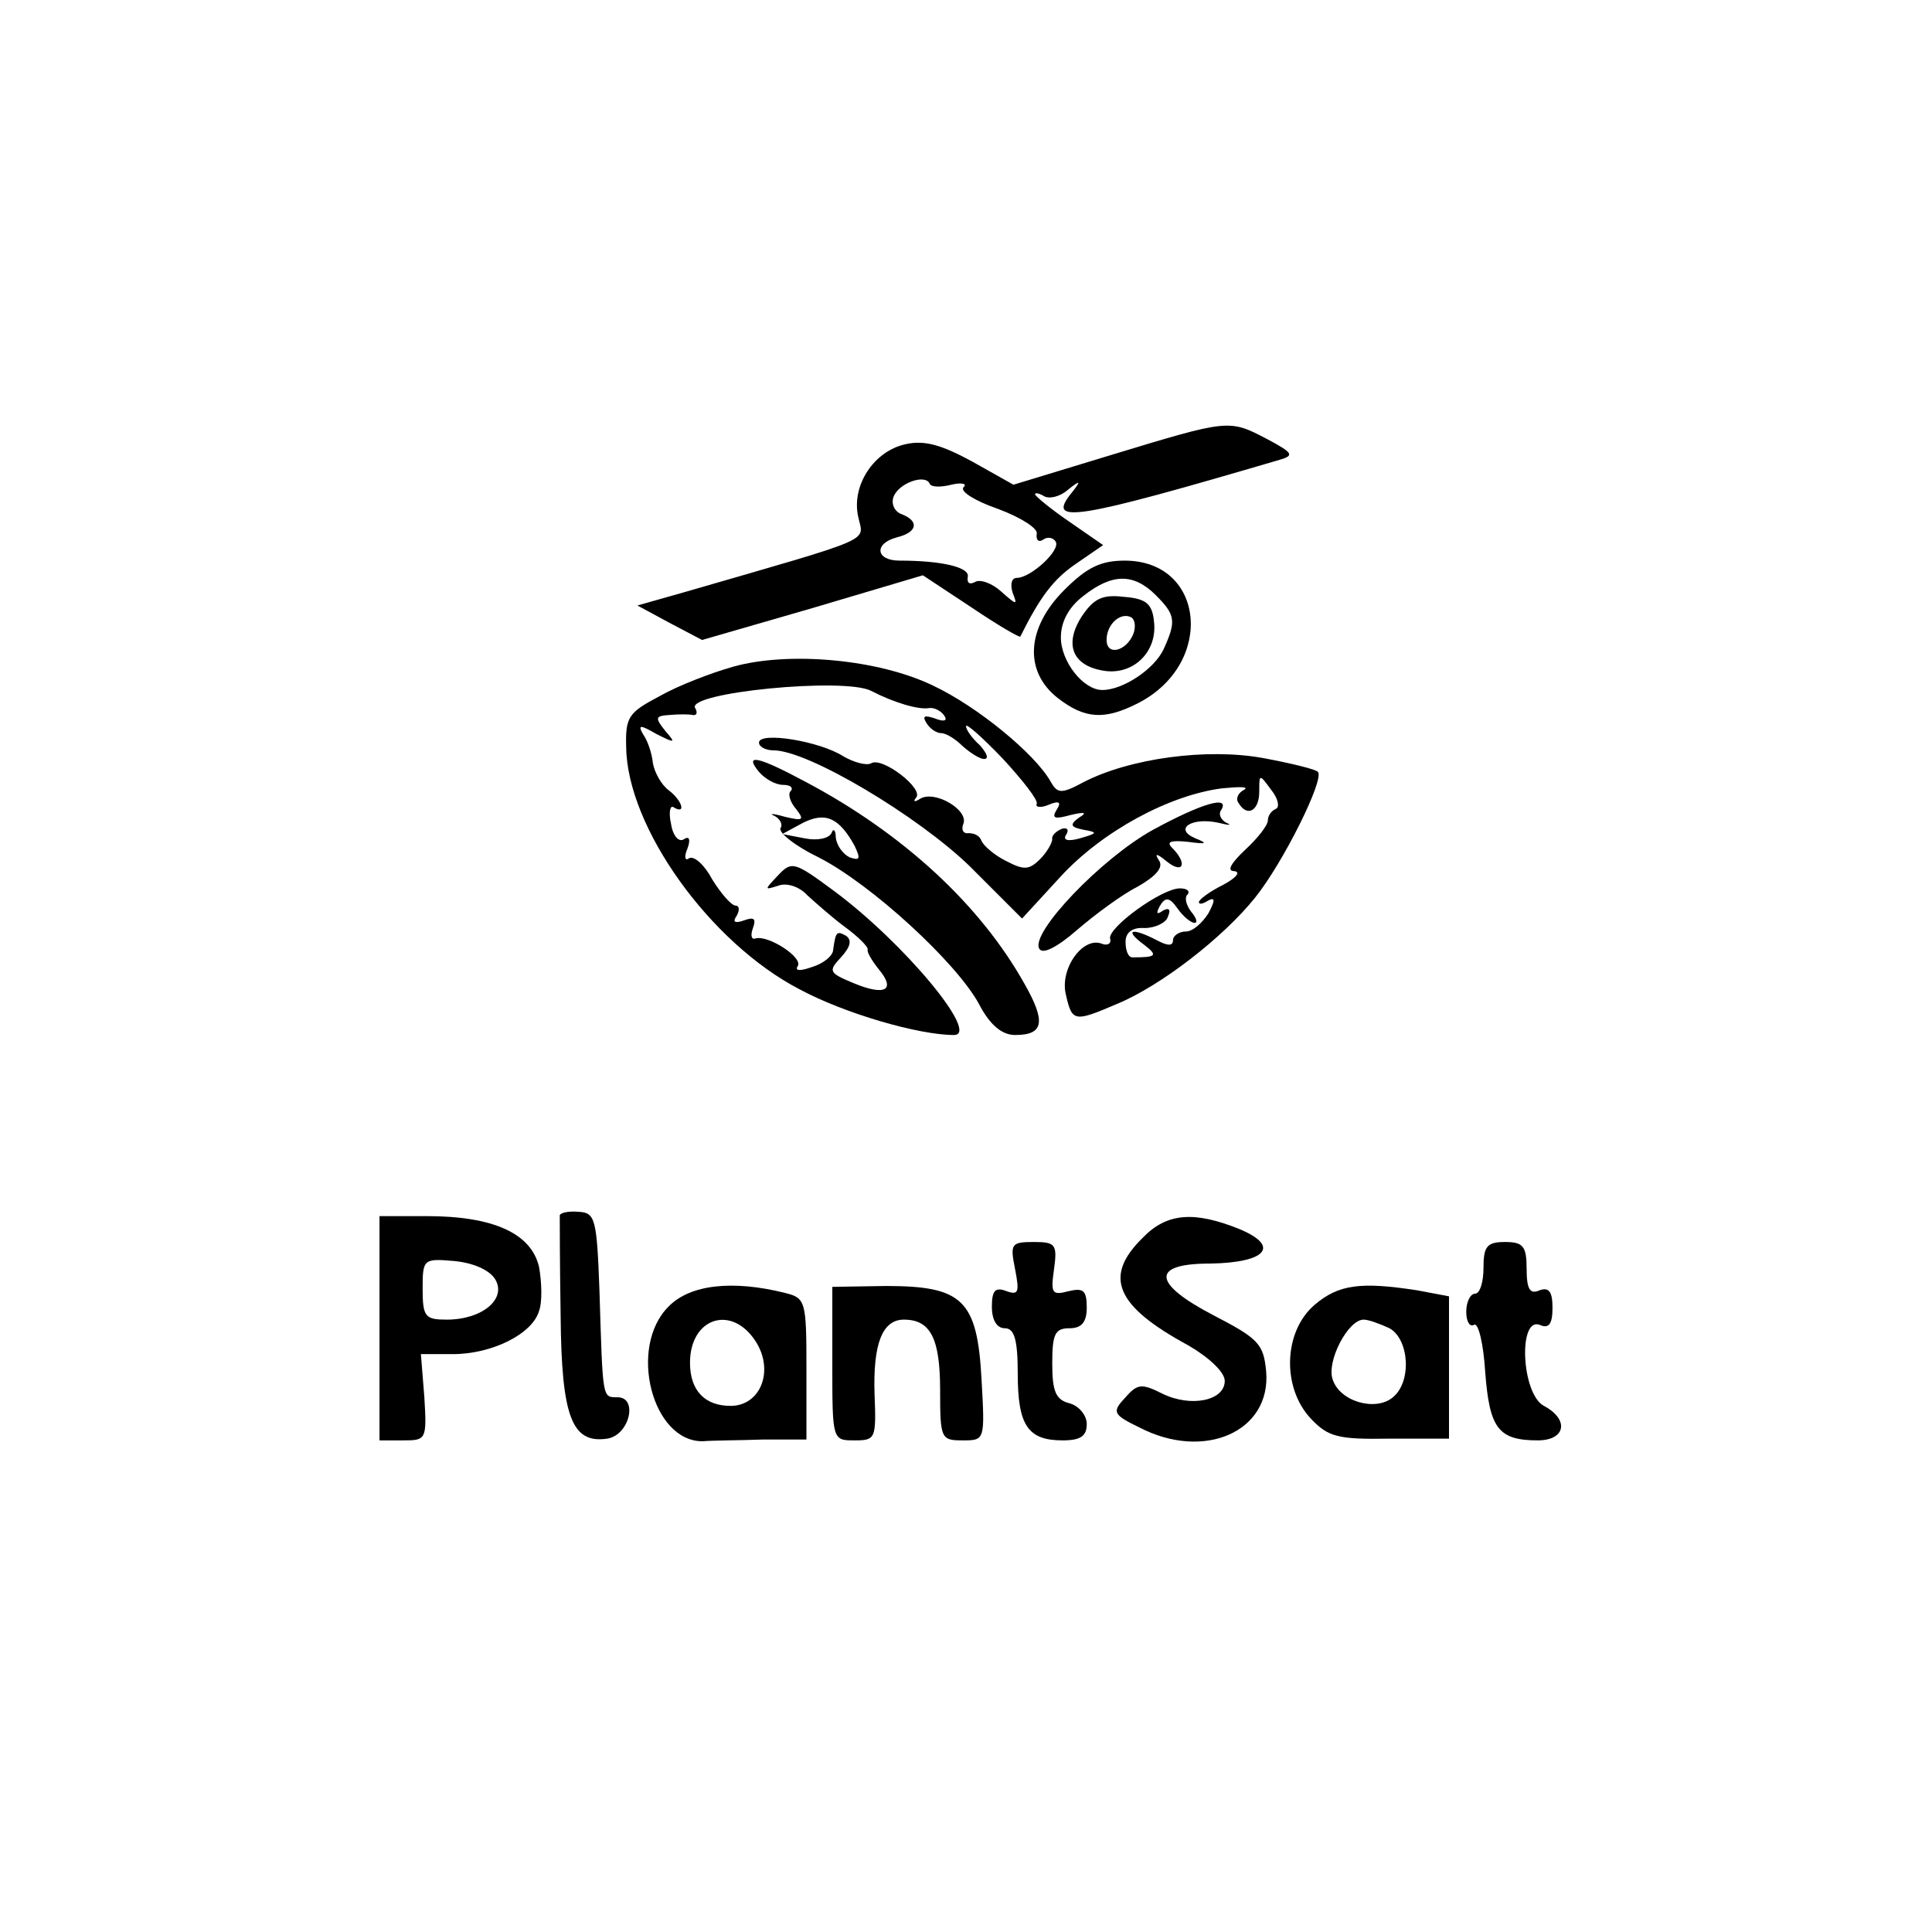
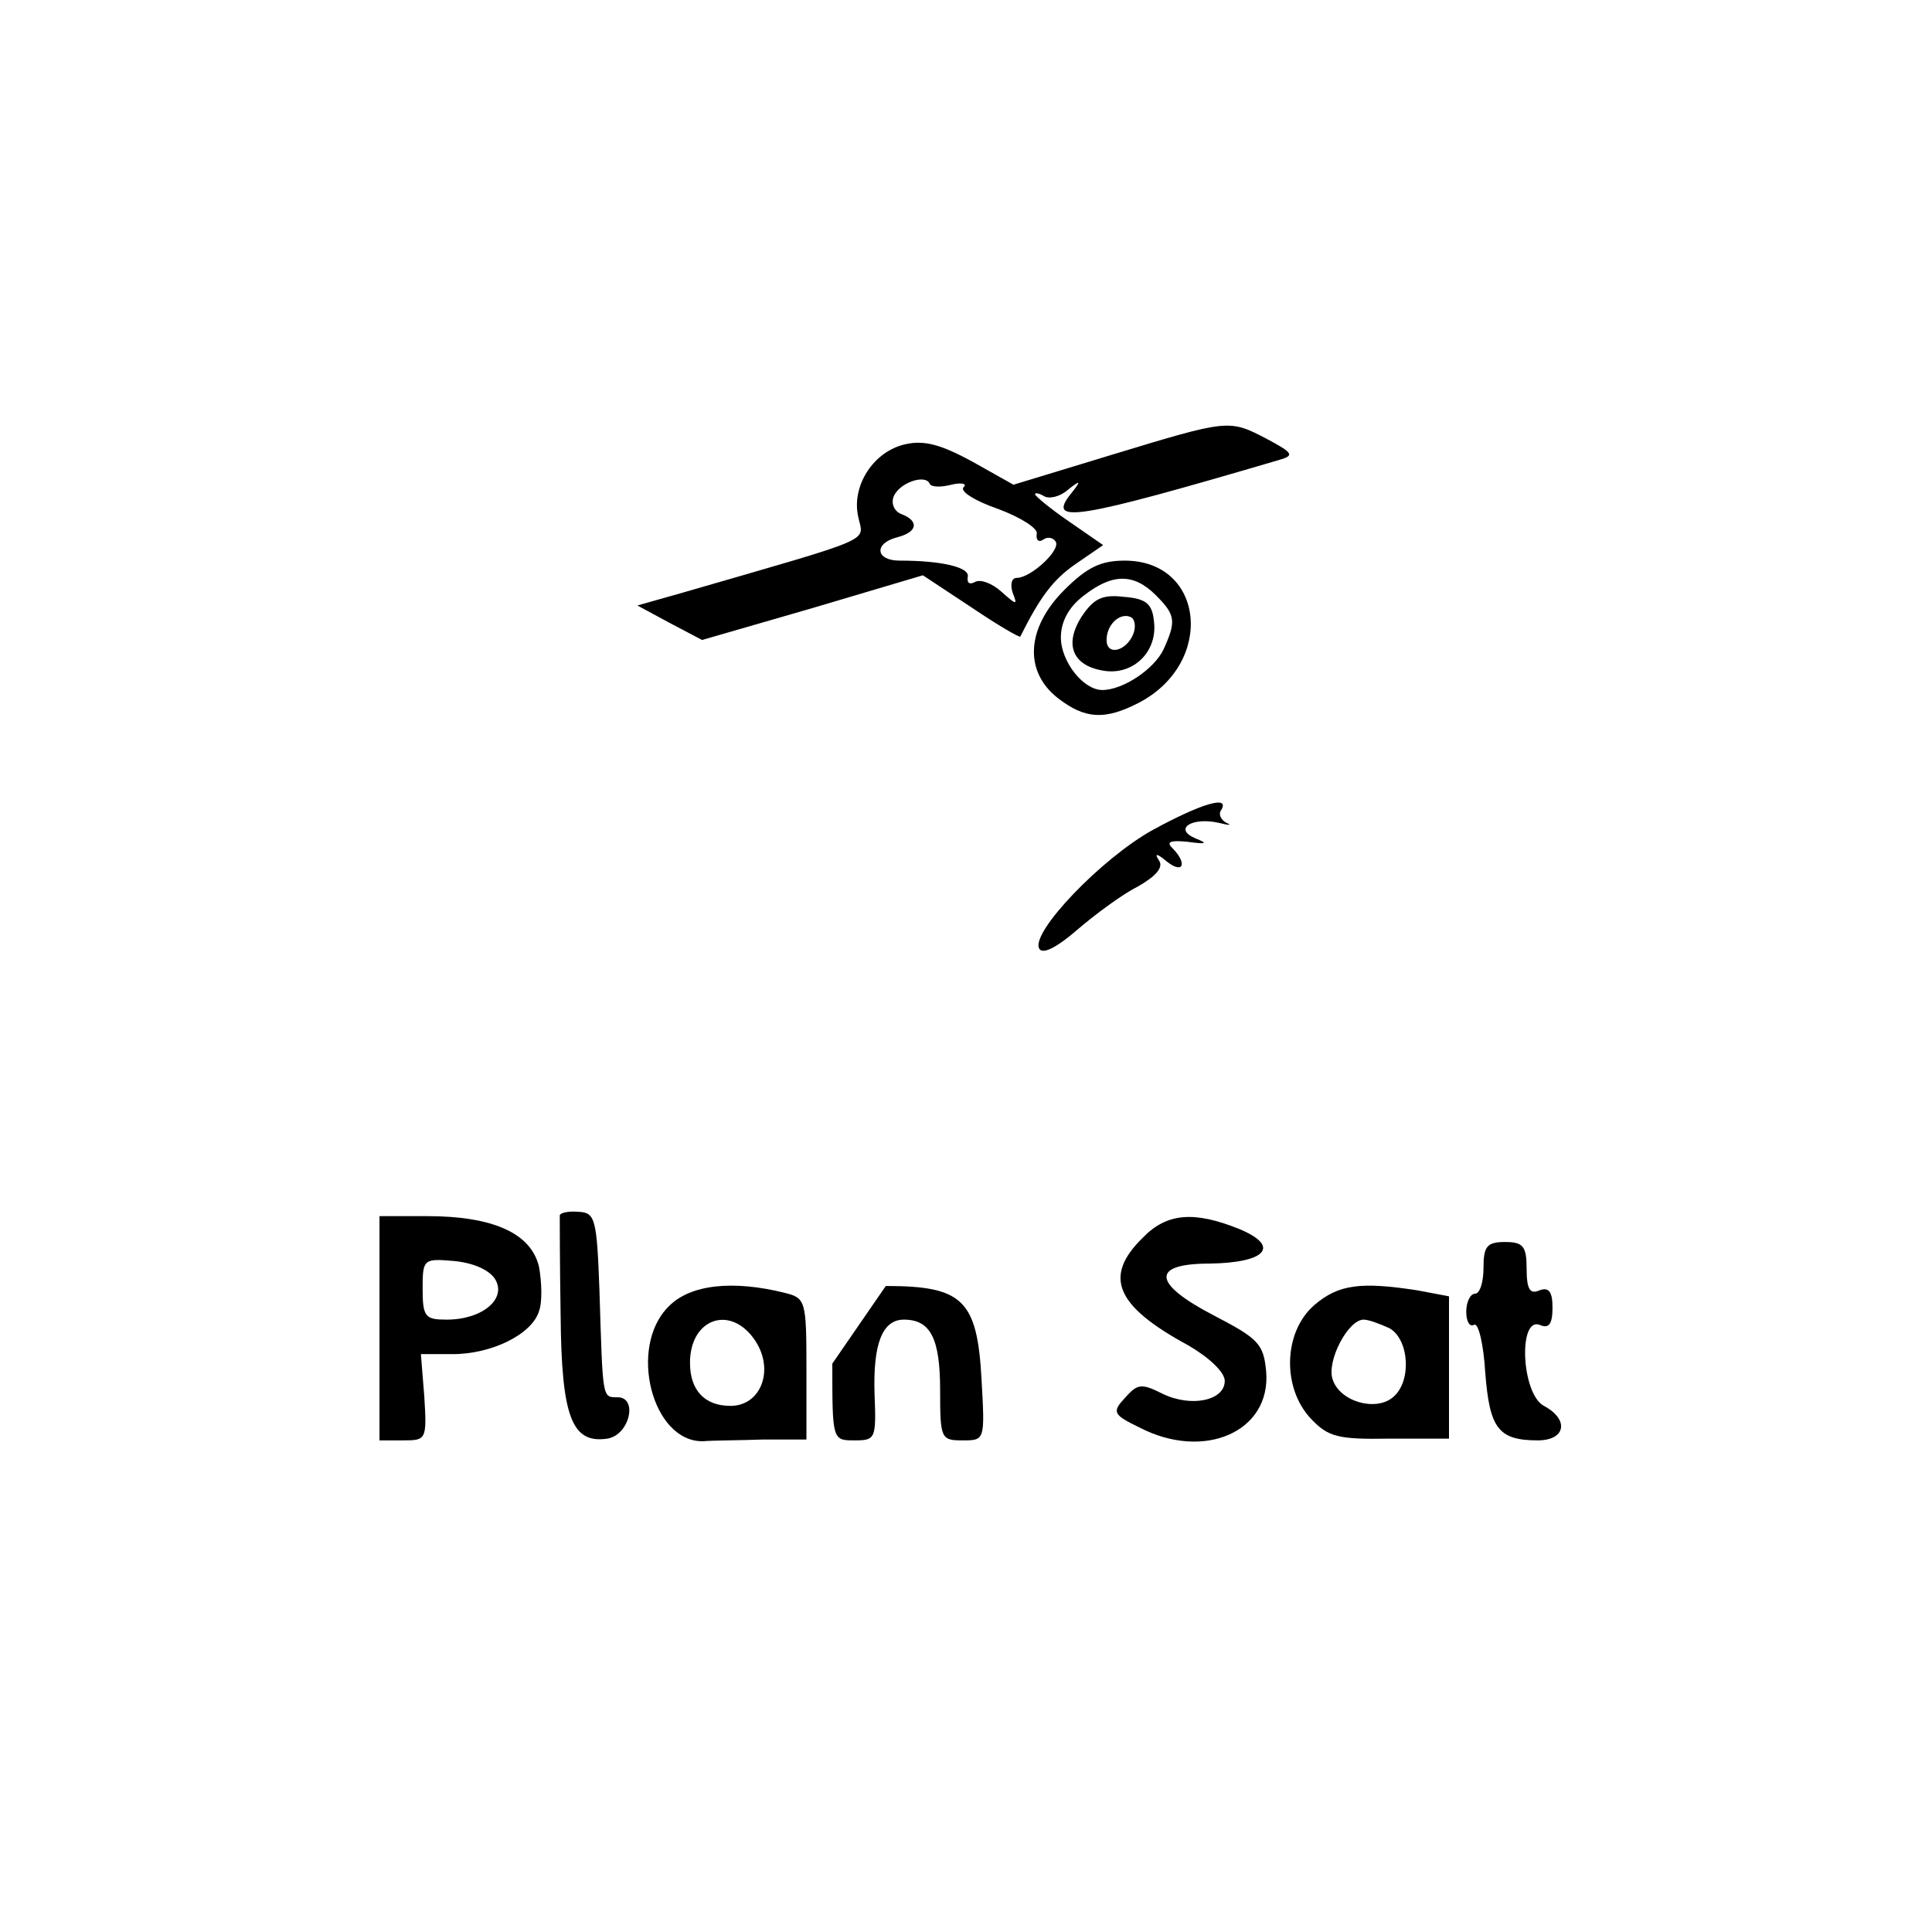
<svg xmlns="http://www.w3.org/2000/svg" version="1.0" width="224pt" height="224pt" viewBox="0 0 224 224" preserveAspectRatio="xMidYMid meet">
  <g transform="translate(0,224) scale(0.1,-0.1)" fill="#000000" stroke="none">
    <path d="M1290 1713 l-115 -35 -48 27 c-35 19 -55 25 -77 20 -37 -8 -63 -48 -55 -84 6 -30 25 -22 -203 -88 l-53 -15 37 -20 38 -20 128 37 128 38 56 -37 c31 -21 57 -36 57 -34 23 46 38 66 64 84 l32 22 -39 27 c-22 15 -40 30 -40 32 0 2 5 1 10 -2 6 -4 19 -1 28 7 15 12 16 11 4 -4 -29 -36 4 -31 242 39 17 5 15 8 -15 24 -44 23 -44 23 -179 -18z m-187 -35 c12 3 19 1 14 -3 -4 -5 14 -16 40 -25 27 -10 47 -23 45 -29 -1 -7 2 -10 7 -7 5 4 12 3 15 -2 6 -10 -29 -42 -45 -42 -6 0 -8 -7 -5 -17 6 -15 5 -15 -13 1 -11 10 -25 15 -31 11 -6 -3 -9 -1 -8 6 3 11 -29 19 -79 19 -28 0 -30 20 -3 27 24 6 26 19 5 27 -8 3 -12 12 -9 20 6 16 37 27 42 15 2 -4 13 -4 25 -1z" />
    <path d="M1234 1556 c-44 -44 -47 -94 -8 -125 32 -25 55 -26 94 -6 89 46 77 165 -16 165 -28 0 -44 -8 -70 -34z m106 -6 c23 -23 24 -30 9 -63 -11 -23 -47 -47 -71 -47 -22 0 -48 33 -48 61 0 18 9 35 26 48 33 26 58 27 84 1z" />
    <path d="M1254 1525 c-21 -33 -10 -58 28 -63 33 -4 60 23 56 57 -2 21 -9 27 -35 29 -25 3 -35 -2 -49 -23z m60 -20 c-8 -20 -31 -26 -31 -7 0 19 17 33 29 26 4 -3 5 -11 2 -19z" />
-     <path d="M850 1467 c-25 -7 -64 -22 -85 -34 -36 -19 -40 -24 -39 -59 1 -93 97 -227 201 -281 52 -28 138 -53 179 -53 31 0 -58 107 -139 167 -46 34 -49 35 -65 18 -16 -17 -16 -17 0 -12 10 4 25 -1 34 -11 10 -9 29 -26 44 -37 15 -11 27 -23 26 -26 -1 -3 5 -13 13 -23 20 -24 7 -31 -29 -16 -29 12 -30 14 -15 30 11 12 13 20 6 25 -11 6 -12 5 -15 -16 0 -7 -11 -16 -24 -20 -14 -5 -21 -5 -17 1 6 10 -34 36 -49 32 -5 -2 -6 4 -3 12 4 11 1 13 -10 9 -11 -4 -14 -2 -9 5 4 7 3 12 -1 12 -5 0 -17 14 -27 30 -9 17 -21 28 -27 25 -5 -4 -6 2 -2 11 4 11 2 15 -4 11 -6 -4 -13 4 -15 18 -3 13 -1 22 3 19 15 -9 10 8 -6 20 -8 6 -16 20 -18 31 -1 11 -6 26 -11 33 -7 12 -4 12 15 1 22 -11 23 -11 10 4 -12 15 -11 17 5 18 11 1 23 1 27 0 5 -1 6 3 3 8 -11 18 173 36 204 20 27 -14 55 -22 67 -20 6 1 14 -3 18 -9 4 -6 -1 -7 -11 -3 -12 4 -15 3 -10 -5 4 -7 12 -12 17 -12 6 0 17 -7 25 -15 9 -8 20 -15 25 -15 6 0 3 7 -5 16 -9 8 -16 18 -16 22 0 4 19 -13 43 -38 23 -25 41 -48 39 -52 -2 -4 5 -5 14 -1 12 5 15 3 9 -6 -6 -10 -2 -11 16 -6 17 4 20 3 10 -3 -11 -8 -10 -11 5 -14 17 -3 17 -4 -4 -10 -14 -4 -20 -2 -16 4 4 6 1 9 -5 7 -7 -3 -12 -8 -11 -12 0 -4 -6 -15 -14 -23 -13 -13 -19 -13 -40 -2 -14 7 -26 18 -28 23 -2 6 -8 9 -15 9 -6 -1 -9 4 -6 11 6 16 -33 39 -50 29 -6 -4 -9 -4 -5 1 10 10 -39 48 -52 40 -5 -3 -20 1 -32 8 -28 18 -98 29 -98 16 0 -5 8 -9 17 -9 40 0 167 -76 227 -134 l61 -61 45 49 c48 52 125 94 187 102 21 2 32 2 25 -2 -6 -3 -10 -10 -6 -15 10 -17 24 -9 24 13 0 21 0 21 14 2 8 -10 10 -20 5 -22 -5 -2 -9 -8 -9 -13 0 -6 -12 -21 -26 -34 -17 -16 -22 -25 -13 -25 8 -1 2 -8 -13 -16 -16 -8 -28 -17 -28 -20 0 -3 5 -2 11 2 8 4 8 0 0 -15 -7 -11 -18 -21 -26 -21 -8 0 -15 -5 -15 -10 0 -7 -6 -7 -19 0 -29 15 -38 12 -15 -5 17 -13 15 -15 -13 -15 -5 0 -8 8 -8 18 0 11 8 17 22 16 12 0 25 6 27 13 4 9 1 11 -6 7 -7 -5 -8 -3 -3 6 6 10 11 10 20 -3 7 -10 16 -17 20 -17 4 0 2 6 -4 13 -6 8 -8 17 -4 20 3 4 -1 7 -9 7 -21 0 -83 -45 -81 -58 2 -6 -3 -9 -10 -6 -22 8 -49 -30 -41 -60 7 -31 10 -31 59 -10 51 21 123 77 160 123 33 41 81 138 73 146 -2 3 -31 10 -63 16 -65 12 -155 0 -209 -28 -26 -14 -30 -13 -38 1 -18 32 -85 87 -136 111 -64 31 -168 40 -232 22z" />
-     <path d="M880 1345 c7 -8 19 -15 28 -15 8 0 12 -3 9 -7 -4 -3 -1 -13 6 -21 10 -13 8 -14 -13 -9 -14 4 -19 4 -12 1 6 -3 10 -10 7 -14 -3 -5 17 -21 44 -34 61 -31 160 -122 186 -170 13 -25 27 -36 42 -36 33 0 36 15 11 59 -52 93 -142 175 -253 234 -56 30 -73 34 -55 12z m111 -86 c7 -15 6 -17 -6 -13 -8 4 -15 14 -16 23 0 9 -3 11 -5 5 -3 -6 -16 -9 -31 -6 l-26 5 24 13 c26 13 42 6 60 -27z" />
    <path d="M1337 1278 c-60 -33 -143 -120 -132 -138 4 -7 21 2 44 22 21 18 52 41 70 50 21 12 30 22 25 30 -6 9 -3 9 9 -1 19 -15 24 -2 6 16 -7 7 -2 9 18 7 22 -3 24 -2 9 4 -26 11 -4 25 27 18 12 -3 16 -3 9 0 -6 3 -10 10 -6 15 10 17 -22 8 -79 -23z" />
    <path d="M649 831 c0 -3 0 -55 1 -116 1 -118 13 -149 54 -143 26 4 36 48 12 48 -18 0 -17 -3 -21 124 -3 83 -5 90 -24 91 -12 1 -21 -1 -22 -4z" />
    <path d="M440 700 l0 -130 28 0 c26 0 27 1 24 50 l-4 50 37 0 c45 0 92 23 100 50 4 11 3 34 0 51 -9 39 -53 59 -130 59 l-55 0 0 -130z m134 57 c14 -23 -15 -47 -56 -47 -25 0 -28 3 -28 36 0 34 1 35 36 32 22 -2 41 -10 48 -21z" />
    <path d="M1325 805 c-46 -45 -32 -79 53 -125 24 -14 42 -31 42 -41 0 -23 -39 -31 -72 -15 -24 12 -29 12 -43 -4 -16 -17 -15 -20 16 -35 75 -39 153 -5 147 65 -3 32 -9 38 -61 65 -71 37 -73 60 -4 60 65 1 82 20 34 40 -52 21 -84 19 -112 -10z" />
-     <path d="M1177 768 c5 -26 4 -30 -10 -25 -13 5 -17 1 -17 -18 0 -16 6 -25 15 -25 11 0 15 -13 15 -53 0 -60 12 -77 52 -77 21 0 28 5 28 19 0 10 -9 21 -20 24 -16 4 -20 14 -20 46 0 34 3 41 20 41 14 0 20 7 20 24 0 20 -4 23 -21 19 -19 -5 -21 -3 -17 25 4 29 2 32 -23 32 -27 0 -28 -2 -22 -32z" />
    <path d="M1720 770 c0 -16 -4 -30 -10 -30 -5 0 -10 -9 -10 -21 0 -11 4 -18 9 -15 5 3 11 -22 13 -55 5 -65 15 -79 61 -79 32 0 37 24 7 40 -26 14 -30 103 -5 94 11 -5 15 1 15 20 0 18 -4 24 -15 20 -11 -5 -15 1 -15 25 0 26 -4 31 -25 31 -21 0 -25 -5 -25 -30z" />
    <path d="M775 725 c-47 -47 -19 -157 40 -156 11 1 43 1 70 2 l50 0 0 82 c0 79 -1 82 -25 88 -60 15 -110 10 -135 -16z m101 -40 c22 -34 6 -75 -29 -75 -30 0 -47 18 -47 50 0 52 48 68 76 25z" />
-     <path d="M965 659 c0 -89 0 -89 26 -89 24 0 25 2 23 53 -2 59 9 87 34 87 31 0 42 -22 42 -82 0 -56 1 -58 26 -58 26 0 26 0 22 71 -5 92 -22 108 -111 108 l-62 -1 0 -89z" />
+     <path d="M965 659 c0 -89 0 -89 26 -89 24 0 25 2 23 53 -2 59 9 87 34 87 31 0 42 -22 42 -82 0 -56 1 -58 26 -58 26 0 26 0 22 71 -5 92 -22 108 -111 108 z" />
    <path d="M1524 727 c-36 -31 -38 -96 -4 -132 20 -21 31 -24 91 -23 l69 0 0 83 0 82 -37 7 c-65 10 -91 7 -119 -17z m87 -27 c23 -13 26 -62 4 -80 -20 -17 -62 -5 -70 21 -7 21 18 69 36 69 6 0 19 -5 30 -10z" />
  </g>
</svg>